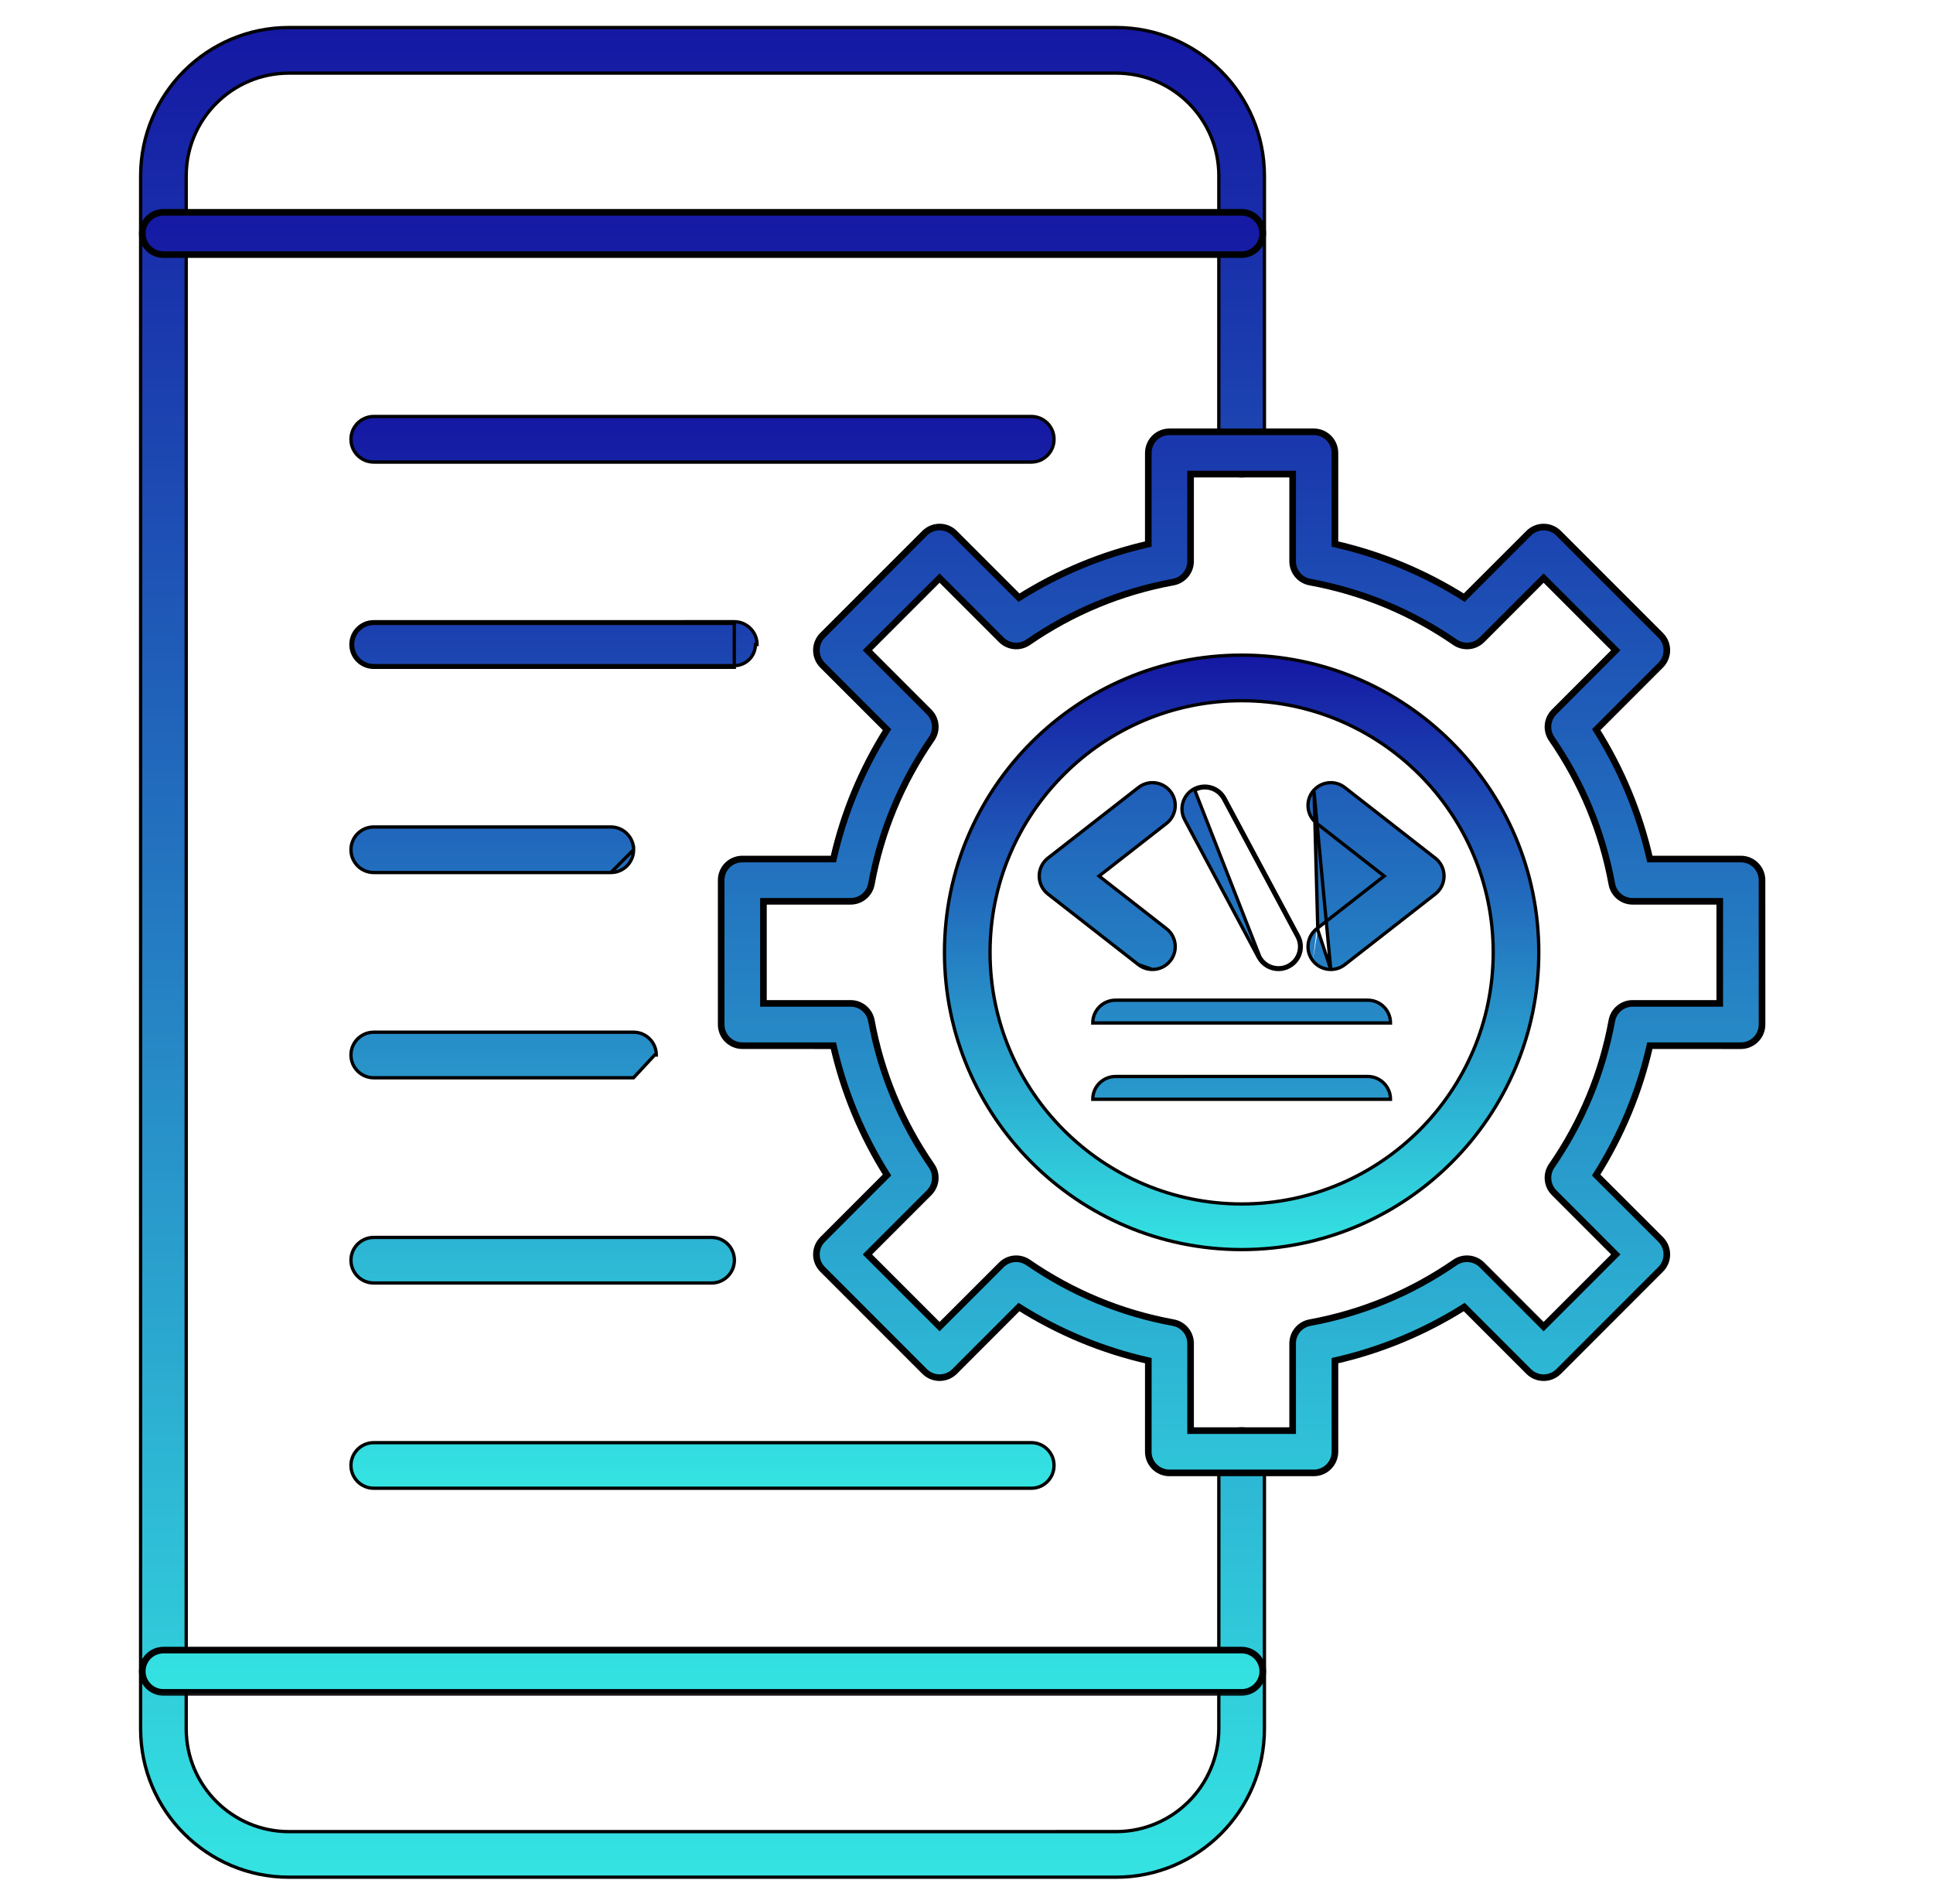
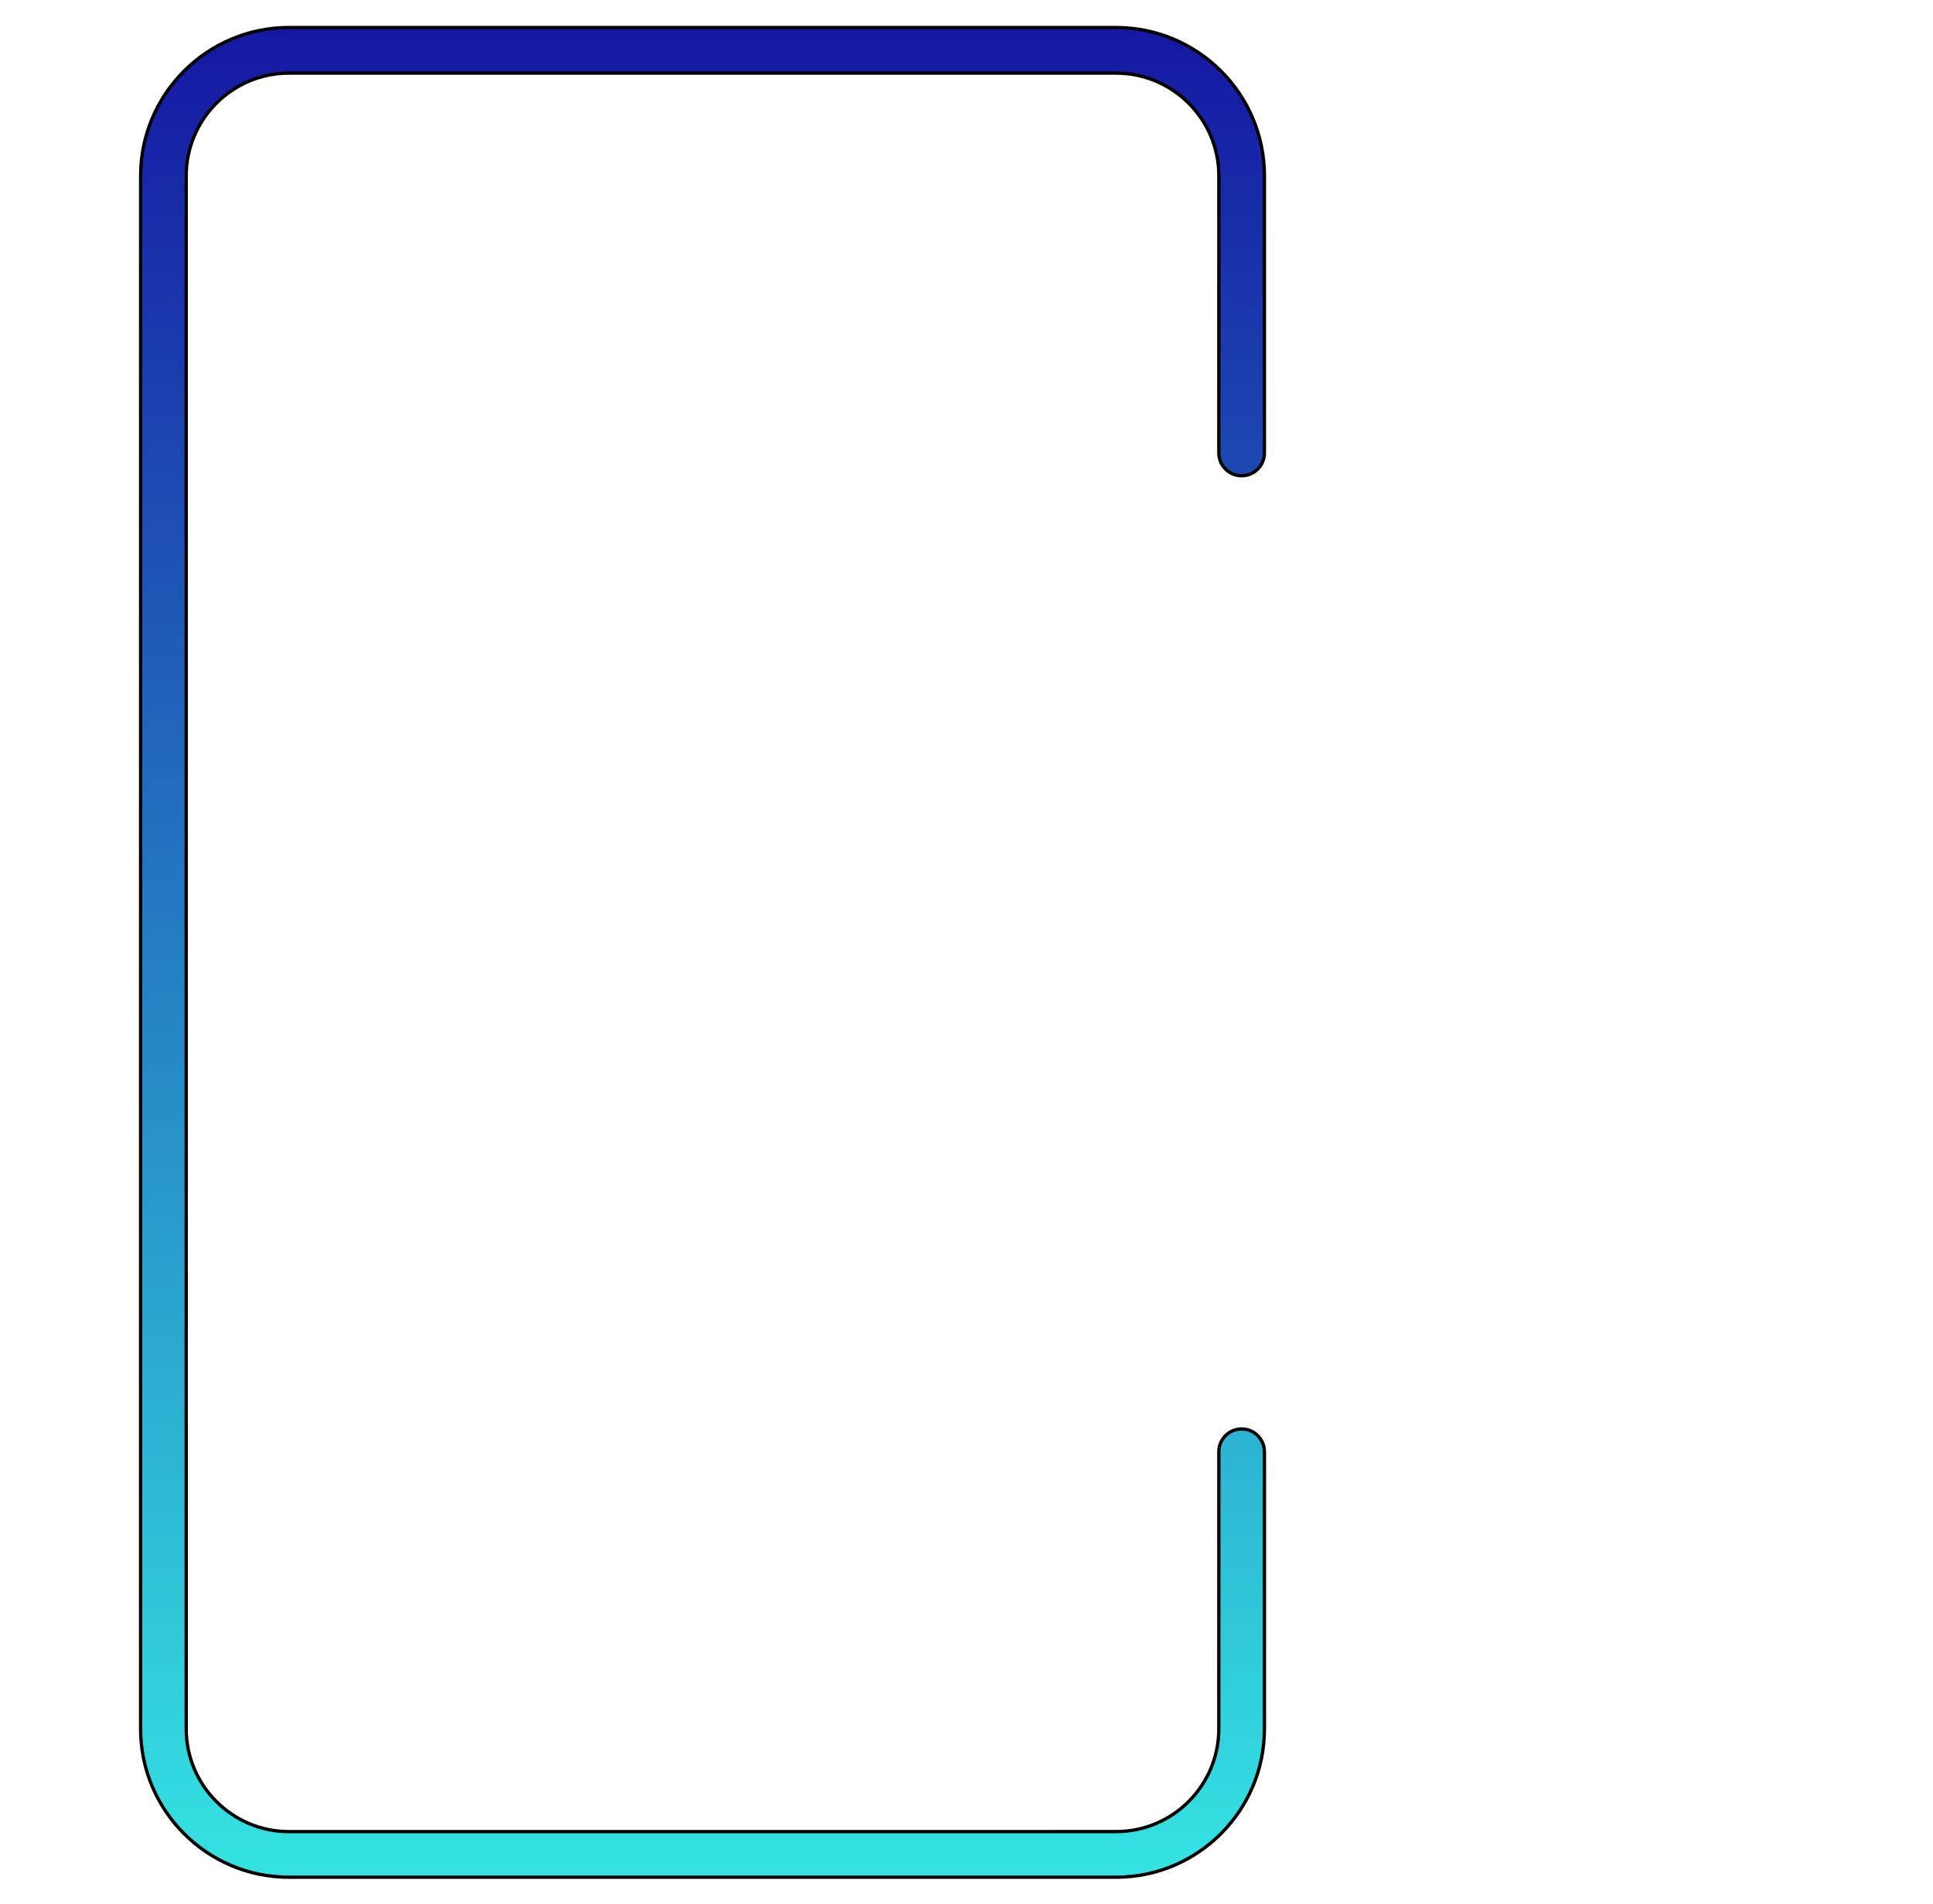
<svg xmlns="http://www.w3.org/2000/svg" width="66" height="65" viewBox="0 0 66 65" fill="none">
  <g clip-path="url(#clip0_2183_1557)">
    <path d="M9.865 64.082L38.109 64.082C40.9 64.082 43.172 61.811 43.172 59.019L43.172 49.559C43.172 49.129 42.824 48.78 42.394 48.78C41.964 48.78 41.616 49.129 41.616 49.558L41.615 59.019C41.615 60.952 40.043 62.525 38.109 62.525L9.864 62.526C7.931 62.526 6.358 60.952 6.358 59.019L6.358 6.002C6.358 4.069 7.931 2.496 9.865 2.496L38.109 2.496C40.042 2.496 41.616 4.069 41.616 6.002L41.615 15.463C41.615 15.893 41.965 16.241 42.394 16.241C42.823 16.241 43.172 15.893 43.172 15.463L43.172 6.002C43.172 3.211 40.9 0.94 38.109 0.94L9.864 0.94C7.072 0.94 4.802 3.211 4.802 6.002L4.801 59.019C4.801 61.811 7.072 64.082 9.865 64.082Z" fill="url(#paint0_linear_2183_1557)" stroke="black" stroke-width="0.113" />
    <mask id="path-2-outside-1_2183_1557" maskUnits="userSpaceOnUse" x="3.858" y="6.248" width="57" height="52" fill="black">
      <rect fill="white" x="3.858" y="6.248" width="57" height="52" />
-       <path fill-rule="evenodd" clip-rule="evenodd" d="M42.394 8.691L5.58 8.691C5.181 8.691 4.858 8.368 4.858 7.969C4.858 7.571 5.181 7.248 5.58 7.248L42.394 7.248C42.792 7.248 43.115 7.571 43.115 7.969C43.115 8.368 42.792 8.691 42.394 8.691ZM42.394 57.773L5.58 57.773C5.181 57.773 4.858 57.45 4.858 57.052C4.858 56.653 5.181 56.33 5.58 56.33L42.394 56.33C42.792 56.33 43.115 56.653 43.115 57.052C43.115 57.45 42.792 57.773 42.394 57.773ZM40.651 48.837L44.136 48.837L44.136 45.86C44.136 45.512 44.385 45.213 44.728 45.151C46.514 44.823 48.179 44.132 49.679 43.097C49.966 42.9 50.353 42.935 50.6 43.181L52.705 45.287L55.169 42.823L53.065 40.717C52.818 40.471 52.783 40.084 52.981 39.797C54.016 38.297 54.706 36.631 55.034 34.845C55.097 34.502 55.395 34.253 55.743 34.253L58.719 34.253L58.719 30.768L55.743 30.768C55.395 30.768 55.097 30.519 55.034 30.177C54.706 28.391 54.016 26.725 52.981 25.224C52.783 24.937 52.818 24.55 53.065 24.304L55.169 22.198L52.705 19.734L50.6 21.84C50.353 22.086 49.966 22.121 49.679 21.924C48.179 20.889 46.513 20.199 44.728 19.871C44.385 19.808 44.136 19.509 44.136 19.161L44.136 16.184L40.651 16.184L40.651 19.161C40.651 19.509 40.401 19.808 40.059 19.871C38.275 20.198 36.608 20.889 35.107 21.924C34.821 22.122 34.434 22.086 34.187 21.84L32.081 19.734L29.617 22.198L31.723 24.304C31.97 24.55 32.005 24.938 31.807 25.224C30.772 26.724 30.081 28.39 29.753 30.177C29.691 30.519 29.392 30.768 29.043 30.768L26.067 30.768L26.067 34.253L29.044 34.253C29.392 34.253 29.691 34.502 29.753 34.845C30.081 36.63 30.772 38.296 31.807 39.797C32.005 40.084 31.969 40.471 31.723 40.717L29.617 42.823L32.081 45.287L34.188 43.181C34.434 42.935 34.821 42.9 35.107 43.098C36.608 44.132 38.273 44.823 40.059 45.151C40.403 45.214 40.651 45.513 40.651 45.861L40.651 48.837ZM44.858 50.28L39.929 50.28C39.531 50.28 39.207 49.957 39.207 49.559L39.208 46.449C37.638 46.093 36.157 45.479 34.791 44.618L32.593 46.818C32.457 46.953 32.273 47.029 32.081 47.029C31.89 47.029 31.706 46.953 31.571 46.818L28.087 43.333C27.805 43.051 27.805 42.594 28.087 42.312L30.286 40.112C29.425 38.746 28.811 37.266 28.455 35.697L25.345 35.696C24.947 35.696 24.624 35.373 24.624 34.975L24.624 30.047C24.624 29.648 24.947 29.325 25.345 29.325L28.455 29.325C28.811 27.755 29.425 26.274 30.286 24.909L28.085 22.709C27.95 22.573 27.875 22.39 27.875 22.199C27.875 22.007 27.95 21.824 28.085 21.688L31.571 18.203C31.853 17.921 32.31 17.922 32.592 18.203L34.792 20.403C36.158 19.543 37.638 18.929 39.207 18.572L39.208 15.463C39.208 15.064 39.531 14.741 39.929 14.741L44.858 14.741C45.257 14.741 45.58 15.064 45.58 15.463L45.58 18.572C47.15 18.929 48.631 19.543 49.995 20.403L52.196 18.203C52.331 18.068 52.515 17.992 52.705 17.992C52.897 17.992 53.081 18.068 53.216 18.203L56.701 21.688C56.983 21.97 56.982 22.427 56.7 22.709L54.502 24.908C55.362 26.274 55.975 27.755 56.332 29.325L59.441 29.325C59.839 29.325 60.162 29.648 60.162 30.046L60.163 34.975C60.163 35.373 59.839 35.697 59.441 35.697L56.332 35.696C55.975 37.266 55.361 38.747 54.5 40.113L56.701 42.312C56.836 42.448 56.912 42.631 56.912 42.823C56.912 43.014 56.836 43.198 56.7 43.333L53.217 46.818C52.935 47.1 52.477 47.1 52.195 46.818L49.995 44.618C48.63 45.478 47.148 46.093 45.58 46.449L45.58 49.558C45.58 49.957 45.257 50.28 44.858 50.28Z" />
    </mask>
-     <path fill-rule="evenodd" clip-rule="evenodd" d="M42.394 8.691L5.58 8.691C5.181 8.691 4.858 8.368 4.858 7.969C4.858 7.571 5.181 7.248 5.58 7.248L42.394 7.248C42.792 7.248 43.115 7.571 43.115 7.969C43.115 8.368 42.792 8.691 42.394 8.691ZM42.394 57.773L5.58 57.773C5.181 57.773 4.858 57.45 4.858 57.052C4.858 56.653 5.181 56.33 5.58 56.33L42.394 56.33C42.792 56.33 43.115 56.653 43.115 57.052C43.115 57.45 42.792 57.773 42.394 57.773ZM40.651 48.837L44.136 48.837L44.136 45.86C44.136 45.512 44.385 45.213 44.728 45.151C46.514 44.823 48.179 44.132 49.679 43.097C49.966 42.9 50.353 42.935 50.6 43.181L52.705 45.287L55.169 42.823L53.065 40.717C52.818 40.471 52.783 40.084 52.981 39.797C54.016 38.297 54.706 36.631 55.034 34.845C55.097 34.502 55.395 34.253 55.743 34.253L58.719 34.253L58.719 30.768L55.743 30.768C55.395 30.768 55.097 30.519 55.034 30.177C54.706 28.391 54.016 26.725 52.981 25.224C52.783 24.937 52.818 24.55 53.065 24.304L55.169 22.198L52.705 19.734L50.6 21.84C50.353 22.086 49.966 22.121 49.679 21.924C48.179 20.889 46.513 20.199 44.728 19.871C44.385 19.808 44.136 19.509 44.136 19.161L44.136 16.184L40.651 16.184L40.651 19.161C40.651 19.509 40.401 19.808 40.059 19.871C38.275 20.198 36.608 20.889 35.107 21.924C34.821 22.122 34.434 22.086 34.187 21.84L32.081 19.734L29.617 22.198L31.723 24.304C31.97 24.55 32.005 24.938 31.807 25.224C30.772 26.724 30.081 28.39 29.753 30.177C29.691 30.519 29.392 30.768 29.043 30.768L26.067 30.768L26.067 34.253L29.044 34.253C29.392 34.253 29.691 34.502 29.753 34.845C30.081 36.63 30.772 38.296 31.807 39.797C32.005 40.084 31.969 40.471 31.723 40.717L29.617 42.823L32.081 45.287L34.188 43.181C34.434 42.935 34.821 42.9 35.107 43.098C36.608 44.132 38.273 44.823 40.059 45.151C40.403 45.214 40.651 45.513 40.651 45.861L40.651 48.837ZM44.858 50.28L39.929 50.28C39.531 50.28 39.207 49.957 39.207 49.559L39.208 46.449C37.638 46.093 36.157 45.479 34.791 44.618L32.593 46.818C32.457 46.953 32.273 47.029 32.081 47.029C31.89 47.029 31.706 46.953 31.571 46.818L28.087 43.333C27.805 43.051 27.805 42.594 28.087 42.312L30.286 40.112C29.425 38.746 28.811 37.266 28.455 35.697L25.345 35.696C24.947 35.696 24.624 35.373 24.624 34.975L24.624 30.047C24.624 29.648 24.947 29.325 25.345 29.325L28.455 29.325C28.811 27.755 29.425 26.274 30.286 24.909L28.085 22.709C27.95 22.573 27.875 22.39 27.875 22.199C27.875 22.007 27.95 21.824 28.085 21.688L31.571 18.203C31.853 17.921 32.31 17.922 32.592 18.203L34.792 20.403C36.158 19.543 37.638 18.929 39.207 18.572L39.208 15.463C39.208 15.064 39.531 14.741 39.929 14.741L44.858 14.741C45.257 14.741 45.58 15.064 45.58 15.463L45.58 18.572C47.15 18.929 48.631 19.543 49.995 20.403L52.196 18.203C52.331 18.068 52.515 17.992 52.705 17.992C52.897 17.992 53.081 18.068 53.216 18.203L56.701 21.688C56.983 21.97 56.982 22.427 56.7 22.709L54.502 24.908C55.362 26.274 55.975 27.755 56.332 29.325L59.441 29.325C59.839 29.325 60.162 29.648 60.162 30.046L60.163 34.975C60.163 35.373 59.839 35.697 59.441 35.697L56.332 35.696C55.975 37.266 55.361 38.747 54.5 40.113L56.701 42.312C56.836 42.448 56.912 42.631 56.912 42.823C56.912 43.014 56.836 43.198 56.7 43.333L53.217 46.818C52.935 47.1 52.477 47.1 52.195 46.818L49.995 44.618C48.63 45.478 47.148 46.093 45.58 46.449L45.58 49.558C45.58 49.957 45.257 50.28 44.858 50.28Z" fill="url(#paint1_linear_2183_1557)" />
-     <path fill-rule="evenodd" clip-rule="evenodd" d="M42.394 8.691L5.58 8.691C5.181 8.691 4.858 8.368 4.858 7.969C4.858 7.571 5.181 7.248 5.58 7.248L42.394 7.248C42.792 7.248 43.115 7.571 43.115 7.969C43.115 8.368 42.792 8.691 42.394 8.691ZM42.394 57.773L5.58 57.773C5.181 57.773 4.858 57.45 4.858 57.052C4.858 56.653 5.181 56.33 5.58 56.33L42.394 56.33C42.792 56.33 43.115 56.653 43.115 57.052C43.115 57.45 42.792 57.773 42.394 57.773ZM40.651 48.837L44.136 48.837L44.136 45.86C44.136 45.512 44.385 45.213 44.728 45.151C46.514 44.823 48.179 44.132 49.679 43.097C49.966 42.9 50.353 42.935 50.6 43.181L52.705 45.287L55.169 42.823L53.065 40.717C52.818 40.471 52.783 40.084 52.981 39.797C54.016 38.297 54.706 36.631 55.034 34.845C55.097 34.502 55.395 34.253 55.743 34.253L58.719 34.253L58.719 30.768L55.743 30.768C55.395 30.768 55.097 30.519 55.034 30.177C54.706 28.391 54.016 26.725 52.981 25.224C52.783 24.937 52.818 24.55 53.065 24.304L55.169 22.198L52.705 19.734L50.6 21.84C50.353 22.086 49.966 22.121 49.679 21.924C48.179 20.889 46.513 20.199 44.728 19.871C44.385 19.808 44.136 19.509 44.136 19.161L44.136 16.184L40.651 16.184L40.651 19.161C40.651 19.509 40.401 19.808 40.059 19.871C38.275 20.198 36.608 20.889 35.107 21.924C34.821 22.122 34.434 22.086 34.187 21.84L32.081 19.734L29.617 22.198L31.723 24.304C31.97 24.55 32.005 24.938 31.807 25.224C30.772 26.724 30.081 28.39 29.753 30.177C29.691 30.519 29.392 30.768 29.043 30.768L26.067 30.768L26.067 34.253L29.044 34.253C29.392 34.253 29.691 34.502 29.753 34.845C30.081 36.63 30.772 38.296 31.807 39.797C32.005 40.084 31.969 40.471 31.723 40.717L29.617 42.823L32.081 45.287L34.188 43.181C34.434 42.935 34.821 42.9 35.107 43.098C36.608 44.132 38.273 44.823 40.059 45.151C40.403 45.214 40.651 45.513 40.651 45.861L40.651 48.837ZM44.858 50.28L39.929 50.28C39.531 50.28 39.207 49.957 39.207 49.559L39.208 46.449C37.638 46.093 36.157 45.479 34.791 44.618L32.593 46.818C32.457 46.953 32.273 47.029 32.081 47.029C31.89 47.029 31.706 46.953 31.571 46.818L28.087 43.333C27.805 43.051 27.805 42.594 28.087 42.312L30.286 40.112C29.425 38.746 28.811 37.266 28.455 35.697L25.345 35.696C24.947 35.696 24.624 35.373 24.624 34.975L24.624 30.047C24.624 29.648 24.947 29.325 25.345 29.325L28.455 29.325C28.811 27.755 29.425 26.274 30.286 24.909L28.085 22.709C27.95 22.573 27.875 22.39 27.875 22.199C27.875 22.007 27.95 21.824 28.085 21.688L31.571 18.203C31.853 17.921 32.31 17.922 32.592 18.203L34.792 20.403C36.158 19.543 37.638 18.929 39.207 18.572L39.208 15.463C39.208 15.064 39.531 14.741 39.929 14.741L44.858 14.741C45.257 14.741 45.58 15.064 45.58 15.463L45.58 18.572C47.15 18.929 48.631 19.543 49.995 20.403L52.196 18.203C52.331 18.068 52.515 17.992 52.705 17.992C52.897 17.992 53.081 18.068 53.216 18.203L56.701 21.688C56.983 21.97 56.982 22.427 56.7 22.709L54.502 24.908C55.362 26.274 55.975 27.755 56.332 29.325L59.441 29.325C59.839 29.325 60.162 29.648 60.162 30.046L60.163 34.975C60.163 35.373 59.839 35.697 59.441 35.697L56.332 35.696C55.975 37.266 55.361 38.747 54.5 40.113L56.701 42.312C56.836 42.448 56.912 42.631 56.912 42.823C56.912 43.014 56.836 43.198 56.7 43.333L53.217 46.818C52.935 47.1 52.477 47.1 52.195 46.818L49.995 44.618C48.63 45.478 47.148 46.093 45.58 46.449L45.58 49.558C45.58 49.957 45.257 50.28 44.858 50.28Z" stroke="black" stroke-width="0.226" mask="url(#path-2-outside-1_2183_1557)" />
-     <path d="M33.804 32.51C33.804 27.774 37.658 23.92 42.394 23.92C47.13 23.92 50.984 27.773 50.984 32.51C50.984 37.247 47.13 41.1 42.394 41.1C37.658 41.1 33.804 37.246 33.804 32.51ZM32.248 32.51C32.248 38.105 36.799 42.657 42.394 42.657C47.988 42.657 52.54 38.105 52.54 32.51C52.54 26.916 47.988 22.364 42.394 22.364C36.798 22.364 32.248 26.915 32.248 32.51Z" fill="url(#paint2_linear_2183_1557)" stroke="black" stroke-width="0.113" />
-     <path d="M44.018 33.002C44.397 32.8 44.541 32.328 44.338 31.949C44.338 31.949 44.338 31.949 44.338 31.949L41.822 27.248C41.619 26.869 41.148 26.727 40.768 26.929L40.768 26.929C40.39 27.132 40.247 27.603 40.45 27.982L40.45 27.983L42.965 32.684L42.965 32.684C43.106 32.946 43.374 33.095 43.652 33.095C43.776 33.095 43.902 33.065 44.018 33.002ZM44.018 33.002C44.018 33.002 44.018 33.002 44.018 33.002L43.991 32.953M44.018 33.002C44.018 33.002 44.018 33.002 44.018 33.002L43.991 32.953M43.991 32.953C43.884 33.011 43.767 33.038 43.652 33.038C43.394 33.038 43.145 32.9 43.015 32.657L40.795 26.979C41.147 26.791 41.584 26.924 41.772 27.275L44.288 31.976C44.477 32.327 44.343 32.765 43.991 32.953ZM38.87 32.93L38.87 32.93L35.782 30.52C35.593 30.372 35.483 30.146 35.483 29.906L35.483 29.906C35.483 29.667 35.592 29.44 35.781 29.293C35.781 29.293 35.781 29.293 35.781 29.293L38.871 26.883C39.209 26.618 39.698 26.679 39.962 27.017C40.228 27.356 40.166 27.845 39.827 28.11L37.526 29.906L39.828 31.703C40.167 31.967 40.227 32.456 39.962 32.795C39.809 32.992 39.58 33.095 39.348 33.094L38.87 32.93ZM38.87 32.93C39.013 33.041 39.182 33.094 39.348 33.094L38.87 32.93ZM44.868 27.051L44.825 27.017C45.09 26.678 45.579 26.618 45.916 26.883L49.005 29.293C49.194 29.44 49.305 29.667 49.305 29.906C49.305 30.146 49.194 30.372 49.005 30.52L45.917 32.93C45.775 33.041 45.606 33.095 45.438 33.094L44.868 27.051ZM44.868 27.051L44.825 27.017C44.56 27.356 44.621 27.845 44.961 28.11L47.262 29.906L44.96 31.703M44.868 27.051L44.995 31.748M44.825 32.795C44.978 32.992 45.208 33.094 45.438 33.094L44.995 31.748M44.825 32.795L44.869 32.76L44.825 32.795C44.825 32.795 44.825 32.795 44.825 32.795ZM44.825 32.795C44.561 32.456 44.621 31.967 44.96 31.703M44.96 31.703L44.96 31.703L44.995 31.748M44.96 31.703L44.995 31.748M20.856 29.786L12.761 29.786C12.332 29.786 11.983 29.437 11.983 29.008C11.983 28.578 12.332 28.23 12.761 28.23L20.856 28.23C21.286 28.23 21.634 28.578 21.634 29.008L20.856 29.786ZM20.856 29.786C20.856 29.786 20.856 29.786 20.856 29.786M20.856 29.786L20.856 29.786M20.856 29.786C21.286 29.786 21.634 29.437 21.634 29.008L20.856 29.786ZM37.311 34.921L37.311 34.921L47.477 34.921C47.477 34.491 47.129 34.143 46.699 34.143L38.089 34.143C37.659 34.143 37.311 34.491 37.311 34.921ZM37.311 37.526V37.526L47.42 37.526L47.477 37.526C47.477 37.526 47.477 37.526 47.477 37.526C47.477 37.096 47.129 36.747 46.699 36.747L38.089 36.748C37.659 36.748 37.311 37.096 37.311 37.526ZM12.761 15.774L35.211 15.774C35.642 15.774 35.989 15.425 35.989 14.995C35.989 14.566 35.642 14.217 35.211 14.217L12.761 14.217C12.332 14.217 11.983 14.566 11.983 14.995C11.983 15.425 12.332 15.774 12.761 15.774ZM12.761 22.78L25.071 22.78L25.071 21.28L12.761 21.28C12.363 21.28 12.04 21.603 12.04 22.002C12.04 22.4 12.363 22.723 12.761 22.723L25.071 22.723C25.47 22.723 25.793 22.4 25.793 22.002L25.849 22.002C25.849 22.002 25.849 22.002 25.849 22.002C25.849 21.572 25.501 21.223 25.071 21.223L12.761 21.224C12.332 21.224 11.983 21.572 11.983 22.002C11.983 22.431 12.332 22.78 12.761 22.78ZM12.761 36.792L21.631 36.792L22.352 36.014L22.409 36.014C22.409 36.014 22.409 36.014 22.409 36.014C22.409 35.584 22.06 35.236 21.631 35.236L12.761 35.236C12.332 35.236 11.983 35.584 11.983 36.014C11.983 36.444 12.332 36.792 12.761 36.792ZM12.761 43.798L24.297 43.798C24.726 43.798 25.075 43.45 25.075 43.02C25.075 42.59 24.727 42.242 24.297 42.242L12.761 42.242C12.332 42.242 11.983 42.59 11.983 43.02C11.983 43.45 12.332 43.798 12.761 43.798ZM12.761 50.804L35.211 50.804C35.642 50.805 35.989 50.456 35.989 50.026C35.989 49.597 35.642 49.248 35.211 49.248L12.761 49.248C12.332 49.248 11.983 49.596 11.983 50.026C11.983 50.456 12.332 50.804 12.761 50.804Z" fill="url(#paint3_linear_2183_1557)" stroke="black" stroke-width="0.113" />
  </g>
  <defs>
    <linearGradient id="paint0_linear_2183_1557" x1="23.987" y1="0.996" x2="23.987" y2="64.025" gradientUnits="userSpaceOnUse">
      <stop stop-color="#1518A3" />
      <stop offset="1" stop-color="#34E3E2" />
    </linearGradient>
    <linearGradient id="paint1_linear_2183_1557" x1="32.51" y1="7.248" x2="32.51" y2="57.773" gradientUnits="userSpaceOnUse">
      <stop stop-color="#1518A3" />
      <stop offset="1" stop-color="#34E3E2" />
    </linearGradient>
    <linearGradient id="paint2_linear_2183_1557" x1="42.394" y1="22.421" x2="42.394" y2="42.6" gradientUnits="userSpaceOnUse">
      <stop stop-color="#1518A3" />
      <stop offset="1" stop-color="#34E3E2" />
    </linearGradient>
    <linearGradient id="paint3_linear_2183_1557" x1="30.644" y1="14.274" x2="30.644" y2="50.748" gradientUnits="userSpaceOnUse">
      <stop stop-color="#1518A3" />
      <stop offset="1" stop-color="#34E3E2" />
    </linearGradient>
    <clipPath id="clip0_2183_1557">
      <rect width="66" height="65" fill="white" />
    </clipPath>
  </defs>
</svg>